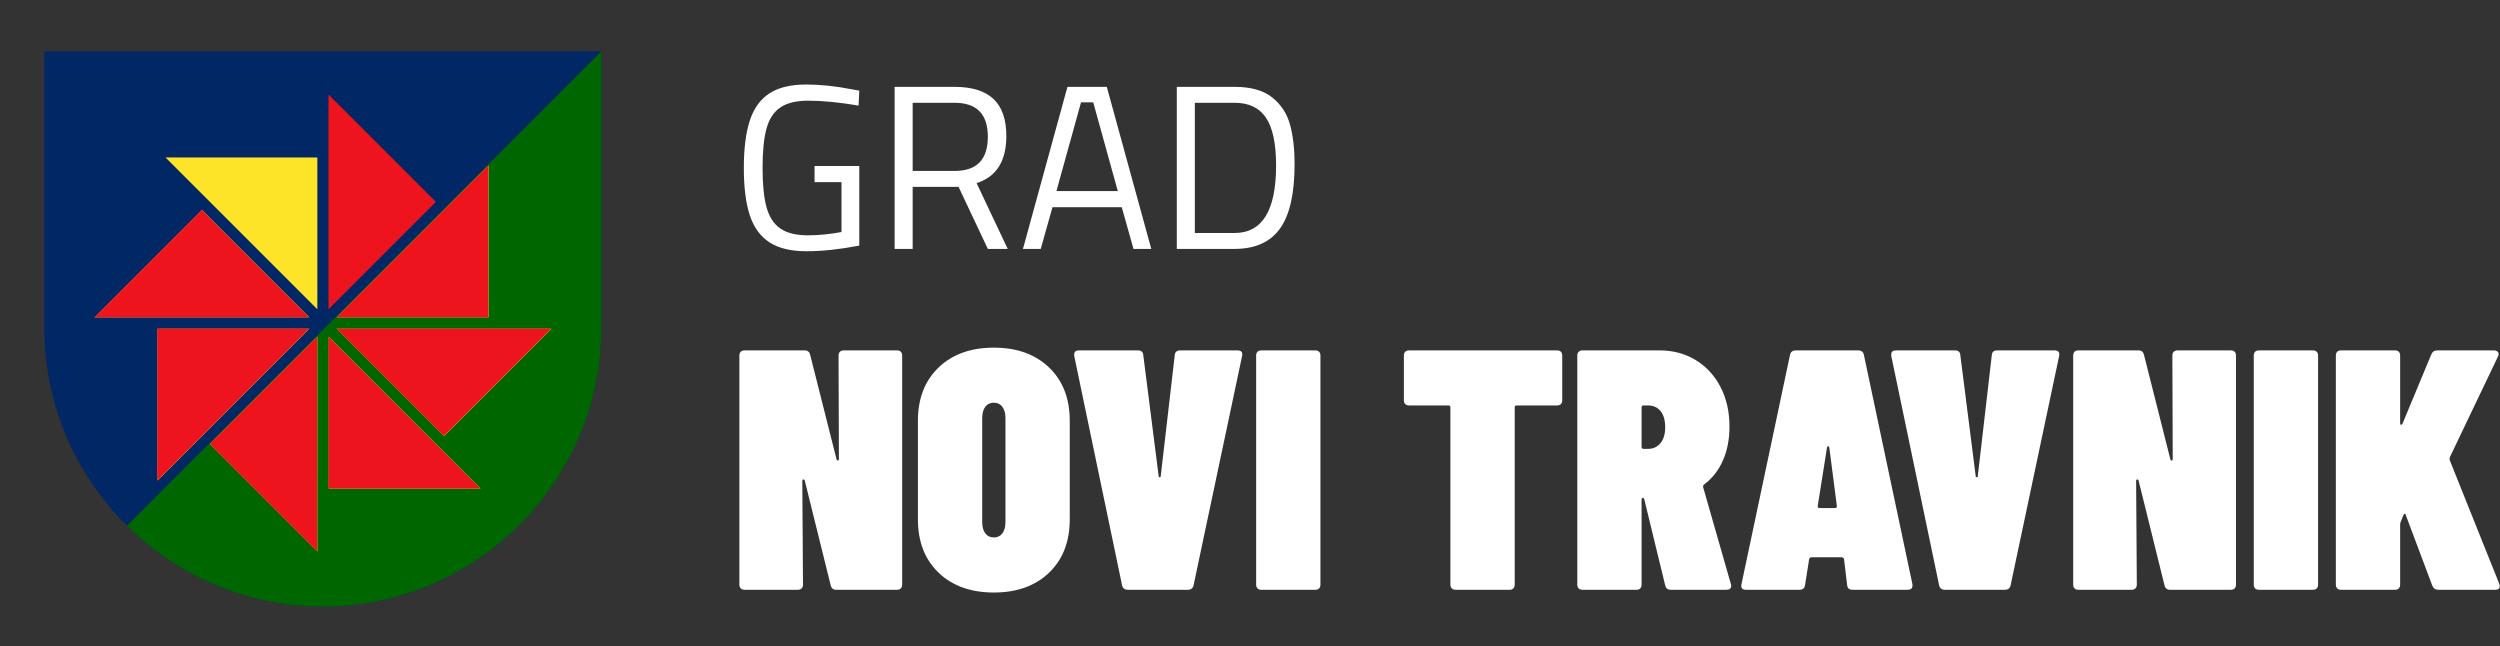
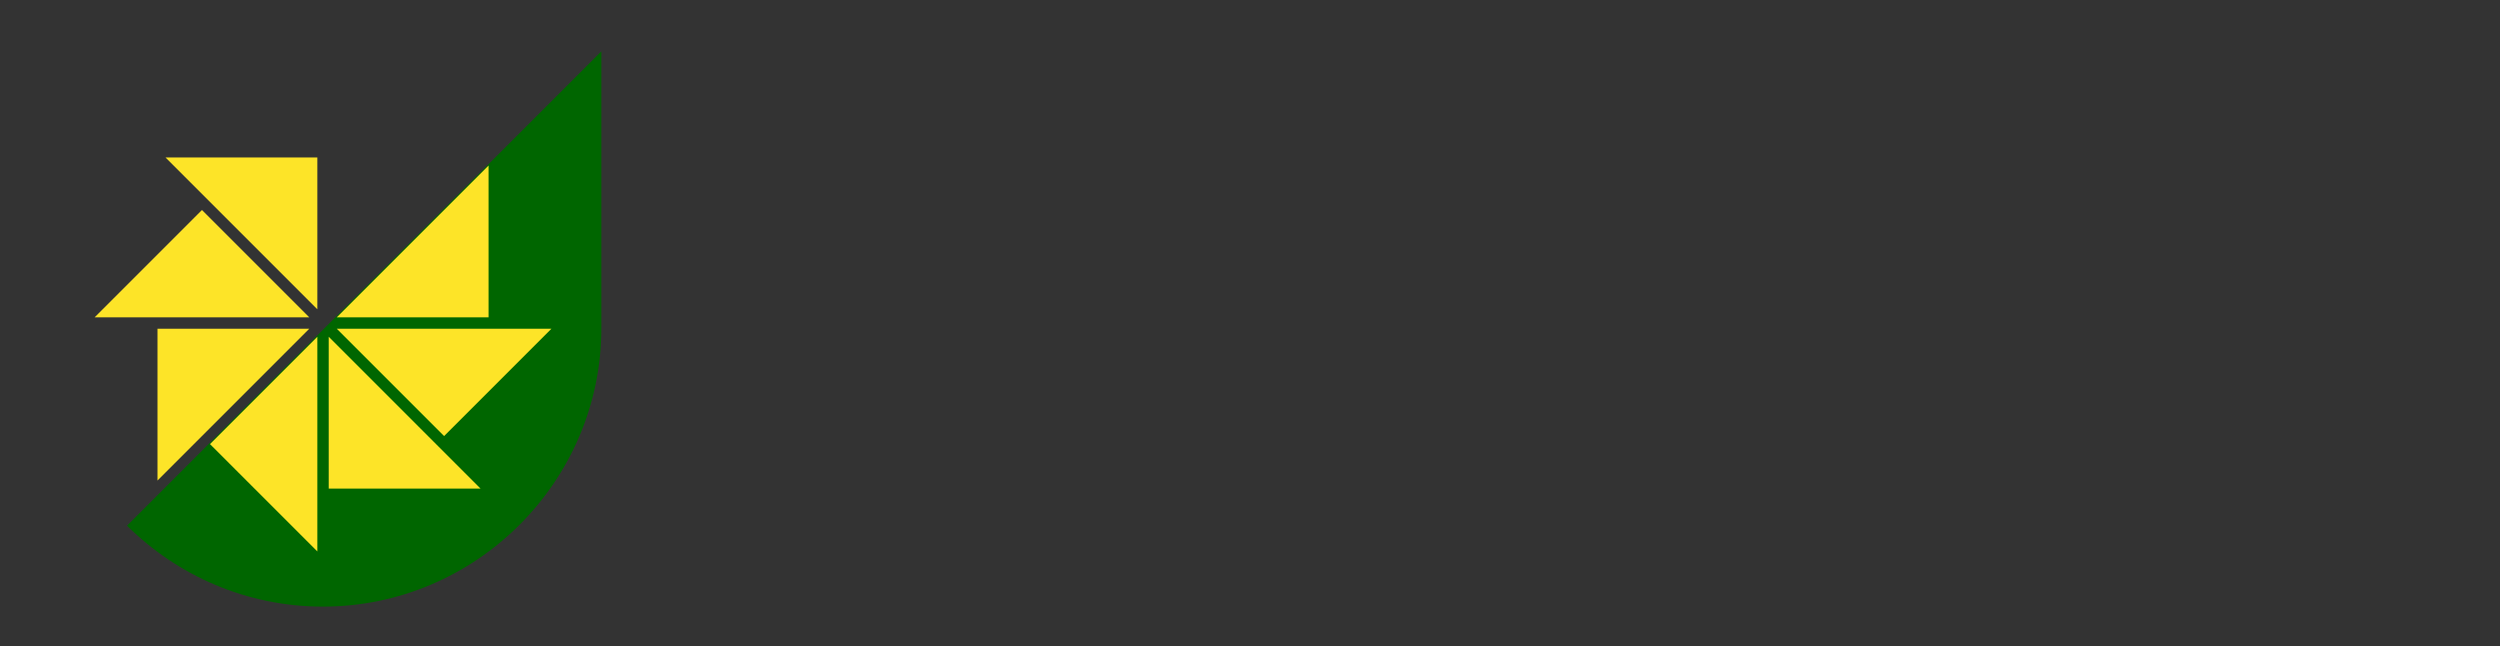
<svg xmlns="http://www.w3.org/2000/svg" width="356" height="92" viewBox="0 0 356 92" fill="none">
  <rect x="0" y="0" width="356" height="92" fill="#333333" stroke="none" />
-   <path d="M114.859 35.777C112.635 35.777 110.874 35.355 109.573 34.51C108.273 33.665 107.339 32.381 106.772 30.659C106.205 28.936 105.922 26.686 105.922 23.906C105.922 21.149 106.205 18.904 106.772 17.171C107.339 15.437 108.267 14.148 109.556 13.303C110.846 12.458 112.591 12.035 114.792 12.035C116.792 12.035 118.937 12.258 121.228 12.703L122.361 12.902L122.261 15.036C119.504 14.57 117.114 14.337 115.091 14.336C113.402 14.336 112.085 14.653 111.141 15.287C110.196 15.92 109.534 16.921 109.156 18.288C108.778 19.654 108.589 21.527 108.589 23.906C108.589 26.285 108.778 28.158 109.156 29.525C109.534 30.891 110.19 31.897 111.123 32.543C112.057 33.187 113.369 33.51 115.058 33.51C116.548 33.51 118.137 33.354 119.826 33.043V25.94H115.992V23.639H122.361V34.977C119.559 35.511 117.059 35.777 114.859 35.777ZM127.396 12.369H135.932C138.4 12.369 140.245 12.941 141.467 14.086C142.69 15.231 143.301 16.993 143.301 19.372C143.301 22.95 141.89 25.184 139.066 26.074L143.502 35.444H140.667L136.499 26.608H129.964V35.444H127.396V12.369ZM135.966 24.34C139.1 24.34 140.667 22.717 140.667 19.472C140.667 16.248 139.089 14.637 135.932 14.637H129.964V24.34H135.966ZM159.74 29.508H149.871L148.203 35.444H145.669L152.004 12.369H157.606L163.942 35.444H161.407L159.74 29.508ZM150.438 27.208H159.174L155.673 14.57H153.938L150.438 27.208ZM175.813 12.369C178.147 12.369 179.942 12.88 181.198 13.902C182.455 14.925 183.294 16.225 183.715 17.804C184.138 19.383 184.349 21.228 184.349 23.34C184.349 27.563 183.655 30.636 182.265 32.559C180.876 34.482 178.726 35.444 175.813 35.444H167.577V12.369H175.813ZM175.813 33.177C179.748 33.177 181.715 29.975 181.715 23.573C181.715 20.46 181.237 18.193 180.281 16.771C179.325 15.348 177.836 14.637 175.813 14.637H170.145V33.177H175.813ZM106.017 83.985C105.791 83.985 105.612 83.92 105.483 83.791C105.352 83.66 105.287 83.481 105.287 83.254V50.625C105.287 50.398 105.352 50.22 105.483 50.089C105.612 49.959 105.791 49.895 106.018 49.895H114.589C115.011 49.895 115.271 50.106 115.368 50.528L119.118 65.381C119.151 65.511 119.216 65.576 119.313 65.576C119.411 65.576 119.459 65.511 119.459 65.381L119.411 50.625C119.411 50.398 119.476 50.22 119.605 50.089C119.735 49.959 119.914 49.895 120.142 49.895H127.738C127.966 49.895 128.145 49.959 128.274 50.089C128.404 50.219 128.469 50.398 128.469 50.625V83.254C128.469 83.481 128.404 83.66 128.274 83.791C128.145 83.92 127.966 83.985 127.739 83.985H119.07C118.648 83.985 118.388 83.774 118.291 83.352L114.589 68.4C114.557 68.303 114.492 68.263 114.395 68.279C114.297 68.295 114.248 68.352 114.248 68.45L114.346 83.254C114.346 83.481 114.281 83.66 114.151 83.791C114.021 83.92 113.842 83.985 113.615 83.985H106.017ZM141.522 84.375C138.242 84.375 135.62 83.433 133.656 81.551C131.692 79.667 130.71 77.134 130.71 73.953V59.927C130.71 56.745 131.692 54.212 133.656 52.329C135.62 50.446 138.242 49.505 141.522 49.505C144.8 49.505 147.422 50.446 149.386 52.329C151.35 54.212 152.333 56.745 152.333 59.927V73.953C152.333 77.134 151.35 79.667 149.386 81.551C147.422 83.433 144.8 84.375 141.522 84.375ZM141.522 76.534C142.041 76.534 142.446 76.339 142.739 75.95C143.031 75.56 143.177 75.024 143.177 74.342V59.538C143.177 58.855 143.031 58.319 142.739 57.93C142.446 57.54 142.041 57.345 141.522 57.345C141.002 57.345 140.596 57.54 140.303 57.93C140.012 58.319 139.866 58.855 139.866 59.538V74.342C139.866 75.024 140.012 75.56 140.303 75.95C140.596 76.339 141.002 76.534 141.522 76.534ZM160.612 83.985C160.157 83.985 159.881 83.774 159.784 83.352L152.967 50.673V50.479C152.967 50.089 153.194 49.895 153.648 49.895H162.025C162.512 49.895 162.771 50.122 162.804 50.576L164.995 67.816C164.995 67.914 165.044 67.963 165.141 67.963C165.239 67.963 165.287 67.914 165.287 67.816L167.284 50.576C167.317 50.122 167.577 49.895 168.063 49.895H176.197C176.748 49.895 176.976 50.154 176.879 50.673L169.963 83.352C169.865 83.774 169.589 83.985 169.135 83.985H160.612ZM179.606 83.985C179.379 83.985 179.2 83.92 179.07 83.791C178.94 83.66 178.876 83.481 178.876 83.254V50.625C178.876 50.398 178.94 50.22 179.07 50.089C179.2 49.959 179.378 49.895 179.606 49.895H187.3C187.528 49.895 187.707 49.959 187.836 50.089C187.966 50.219 188.031 50.398 188.031 50.625V83.254C188.031 83.481 187.966 83.66 187.836 83.791C187.706 83.92 187.528 83.985 187.3 83.985H179.606ZM221.733 49.895C221.959 49.895 222.138 49.959 222.268 50.089C222.398 50.219 222.463 50.398 222.463 50.625V57.005C222.463 57.232 222.398 57.411 222.268 57.541C222.139 57.67 221.96 57.735 221.733 57.735H215.986C215.791 57.735 215.693 57.832 215.693 58.027V83.255C215.693 83.482 215.628 83.66 215.498 83.791C215.369 83.92 215.19 83.985 214.963 83.985H207.268C207.042 83.985 206.863 83.92 206.733 83.791C206.603 83.66 206.538 83.481 206.538 83.254V58.027C206.538 57.832 206.441 57.735 206.246 57.735H200.644C200.417 57.735 200.239 57.67 200.108 57.541C199.978 57.411 199.914 57.232 199.914 57.005V50.625C199.914 50.398 199.978 50.22 200.108 50.089C200.238 49.959 200.417 49.895 200.644 49.895H221.733ZM237.901 83.985C237.48 83.985 237.22 83.774 237.122 83.352L234.151 71.128C234.087 70.966 234.022 70.885 233.957 70.884C233.827 70.884 233.762 70.982 233.762 71.177V83.254C233.762 83.481 233.697 83.66 233.567 83.791C233.437 83.92 233.258 83.985 233.031 83.985H225.336C225.109 83.985 224.931 83.92 224.801 83.791C224.671 83.66 224.606 83.481 224.606 83.254V50.625C224.606 50.398 224.671 50.22 224.801 50.089C224.93 49.959 225.109 49.895 225.336 49.895H236.294C238.242 49.895 239.971 50.357 241.481 51.282C242.991 52.208 244.168 53.49 245.012 55.129C245.856 56.769 246.278 58.645 246.278 60.755C246.278 62.541 245.97 64.14 245.352 65.552C244.736 66.964 243.843 68.108 242.675 68.984C242.544 69.083 242.495 69.213 242.528 69.374L246.473 83.157C246.505 83.222 246.521 83.303 246.521 83.4C246.521 83.79 246.294 83.985 245.839 83.985H237.901ZM234.054 57.735C233.859 57.735 233.761 57.832 233.762 58.027V63.629C233.762 63.823 233.859 63.92 234.054 63.92H234.687C235.402 63.92 235.986 63.653 236.44 63.116C236.895 62.581 237.122 61.826 237.122 60.852C237.122 59.845 236.903 59.074 236.464 58.539C236.026 58.003 235.434 57.735 234.687 57.735H234.054ZM263.811 83.985C263.323 83.985 263.064 83.758 263.032 83.303L262.592 79.651C262.592 79.553 262.552 79.48 262.471 79.431C262.39 79.383 262.317 79.358 262.252 79.358H257.966C257.804 79.358 257.69 79.44 257.625 79.602L257.041 83.303C256.976 83.758 256.717 83.985 256.262 83.985H248.616C248.096 83.985 247.885 83.726 247.982 83.207L254.898 50.528C254.996 50.105 255.272 49.894 255.726 49.895H264.589C265.045 49.895 265.321 50.106 265.417 50.528L272.333 83.206V83.4C272.333 83.79 272.106 83.985 271.651 83.985H263.811ZM258.843 72.054C258.811 72.248 258.908 72.345 259.135 72.345H261.327C261.489 72.345 261.57 72.248 261.57 72.054L260.499 63.774C260.467 63.612 260.41 63.531 260.328 63.53C260.247 63.53 260.19 63.612 260.158 63.774L258.843 72.054ZM276.959 83.985C276.505 83.985 276.229 83.774 276.132 83.352L269.314 50.673V50.479C269.314 50.089 269.541 49.895 269.996 49.895H278.372C278.859 49.895 279.119 50.122 279.151 50.576L281.343 67.816C281.343 67.914 281.392 67.963 281.489 67.963C281.586 67.963 281.635 67.914 281.635 67.816L283.632 50.576C283.664 50.122 283.923 49.895 284.411 49.895H292.544C293.096 49.895 293.323 50.154 293.226 50.673L286.311 83.352C286.213 83.774 285.937 83.985 285.483 83.985H276.959ZM295.954 83.985C295.726 83.985 295.548 83.92 295.417 83.791C295.288 83.66 295.223 83.481 295.223 83.254V50.625C295.223 50.398 295.288 50.22 295.417 50.089C295.548 49.959 295.726 49.895 295.954 49.895H304.525C304.947 49.895 305.206 50.106 305.303 50.528L309.054 65.381C309.086 65.511 309.151 65.576 309.249 65.576C309.346 65.576 309.395 65.511 309.395 65.381L309.346 50.625C309.346 50.398 309.411 50.22 309.541 50.089C309.671 49.959 309.849 49.895 310.076 49.895H317.674C317.901 49.895 318.08 49.959 318.21 50.089C318.34 50.219 318.404 50.398 318.404 50.625V83.254C318.404 83.481 318.34 83.66 318.21 83.791C318.08 83.92 317.902 83.985 317.674 83.985H309.005C308.583 83.985 308.324 83.774 308.227 83.352L304.524 68.4C304.492 68.303 304.428 68.263 304.33 68.279C304.233 68.295 304.184 68.352 304.184 68.45L304.282 83.254C304.282 83.481 304.216 83.66 304.086 83.791C303.956 83.92 303.778 83.985 303.551 83.985H295.954ZM321.668 83.985C321.44 83.985 321.262 83.92 321.132 83.791C321.002 83.66 320.937 83.481 320.937 83.254V50.625C320.937 50.398 321.002 50.22 321.132 50.089C321.262 49.959 321.441 49.895 321.668 49.895H329.363C329.589 49.895 329.768 49.959 329.898 50.089C330.028 50.219 330.093 50.398 330.093 50.625V83.254C330.093 83.481 330.028 83.66 329.898 83.791C329.768 83.92 329.59 83.985 329.363 83.985H321.668ZM333.356 83.985C333.129 83.985 332.95 83.92 332.82 83.791C332.69 83.66 332.625 83.481 332.625 83.254V50.625C332.625 50.398 332.69 50.22 332.82 50.089C332.95 49.959 333.129 49.895 333.356 49.895H341.051C341.277 49.895 341.456 49.959 341.586 50.089C341.716 50.219 341.781 50.398 341.781 50.625V60.268C341.781 60.398 341.822 60.471 341.903 60.487C341.985 60.503 342.058 60.446 342.122 60.316L346.213 50.479C346.375 50.089 346.667 49.895 347.09 49.895H355.125C355.385 49.895 355.58 49.976 355.71 50.138C355.84 50.3 355.84 50.511 355.71 50.771L348.842 65.137C348.811 65.267 348.811 65.397 348.842 65.527L355.905 83.157C355.936 83.255 355.953 83.368 355.953 83.498C355.953 83.823 355.742 83.985 355.321 83.985H347.236C346.814 83.985 346.521 83.79 346.359 83.4L342.609 73.417C342.577 73.255 342.52 73.173 342.439 73.173C342.358 73.173 342.285 73.255 342.22 73.417L341.83 74.391C341.797 74.456 341.781 74.586 341.781 74.781V83.254C341.781 83.481 341.716 83.66 341.586 83.791C341.457 83.92 341.278 83.985 341.051 83.985H333.356Z" fill="white" />
-   <path fill-rule="evenodd" clip-rule="evenodd" d="M6.306 7.308H85.636V46.718C85.636 68.534 67.788 86.383 45.971 86.383C24.155 86.383 6.306 68.534 6.306 46.718V7.308Z" fill="#012764" />
  <path fill-rule="evenodd" clip-rule="evenodd" d="M85.636 7.308V46.717C85.636 68.534 67.788 86.382 45.971 86.382C35.128 86.382 25.266 81.973 18.087 74.857L85.636 7.308Z" fill="#006600" />
  <path d="M44.69 42.837L24.78 22.927L44.69 22.927L44.69 42.837ZM28.759 30.611L42.838 44.69L14.68 44.69L28.759 30.611ZM22.927 67.22L22.927 47.31L42.837 47.31L22.927 67.22ZM30.611 63.241L44.69 49.162L44.69 77.32L30.611 63.241ZM47.309 49.161L67.22 69.073L47.31 69.073L47.309 49.161ZM63.242 61.388L49.162 47.309L77.32 47.309L63.242 61.388ZM49.162 44.69L69.073 24.78L69.073 44.69L49.162 44.69Z" fill="#FDE428" stroke="#FDE428" />
-   <path fill-rule="evenodd" clip-rule="evenodd" d="M28.73 29.897L13.445 45.182H44.016L28.73 29.897ZM22.399 46.802H44.016L22.399 68.419V46.802ZM29.876 63.234L45.161 78.519V47.948L29.876 63.234ZM46.781 69.565V47.948L68.399 69.565H46.781ZM63.212 62.088L78.499 46.802H47.926L63.212 62.088ZM69.544 45.182H47.926L69.544 23.565L69.544 45.182ZM62.068 28.751L46.781 13.466V44.037L62.068 28.751Z" fill="#EE141D" />
</svg>